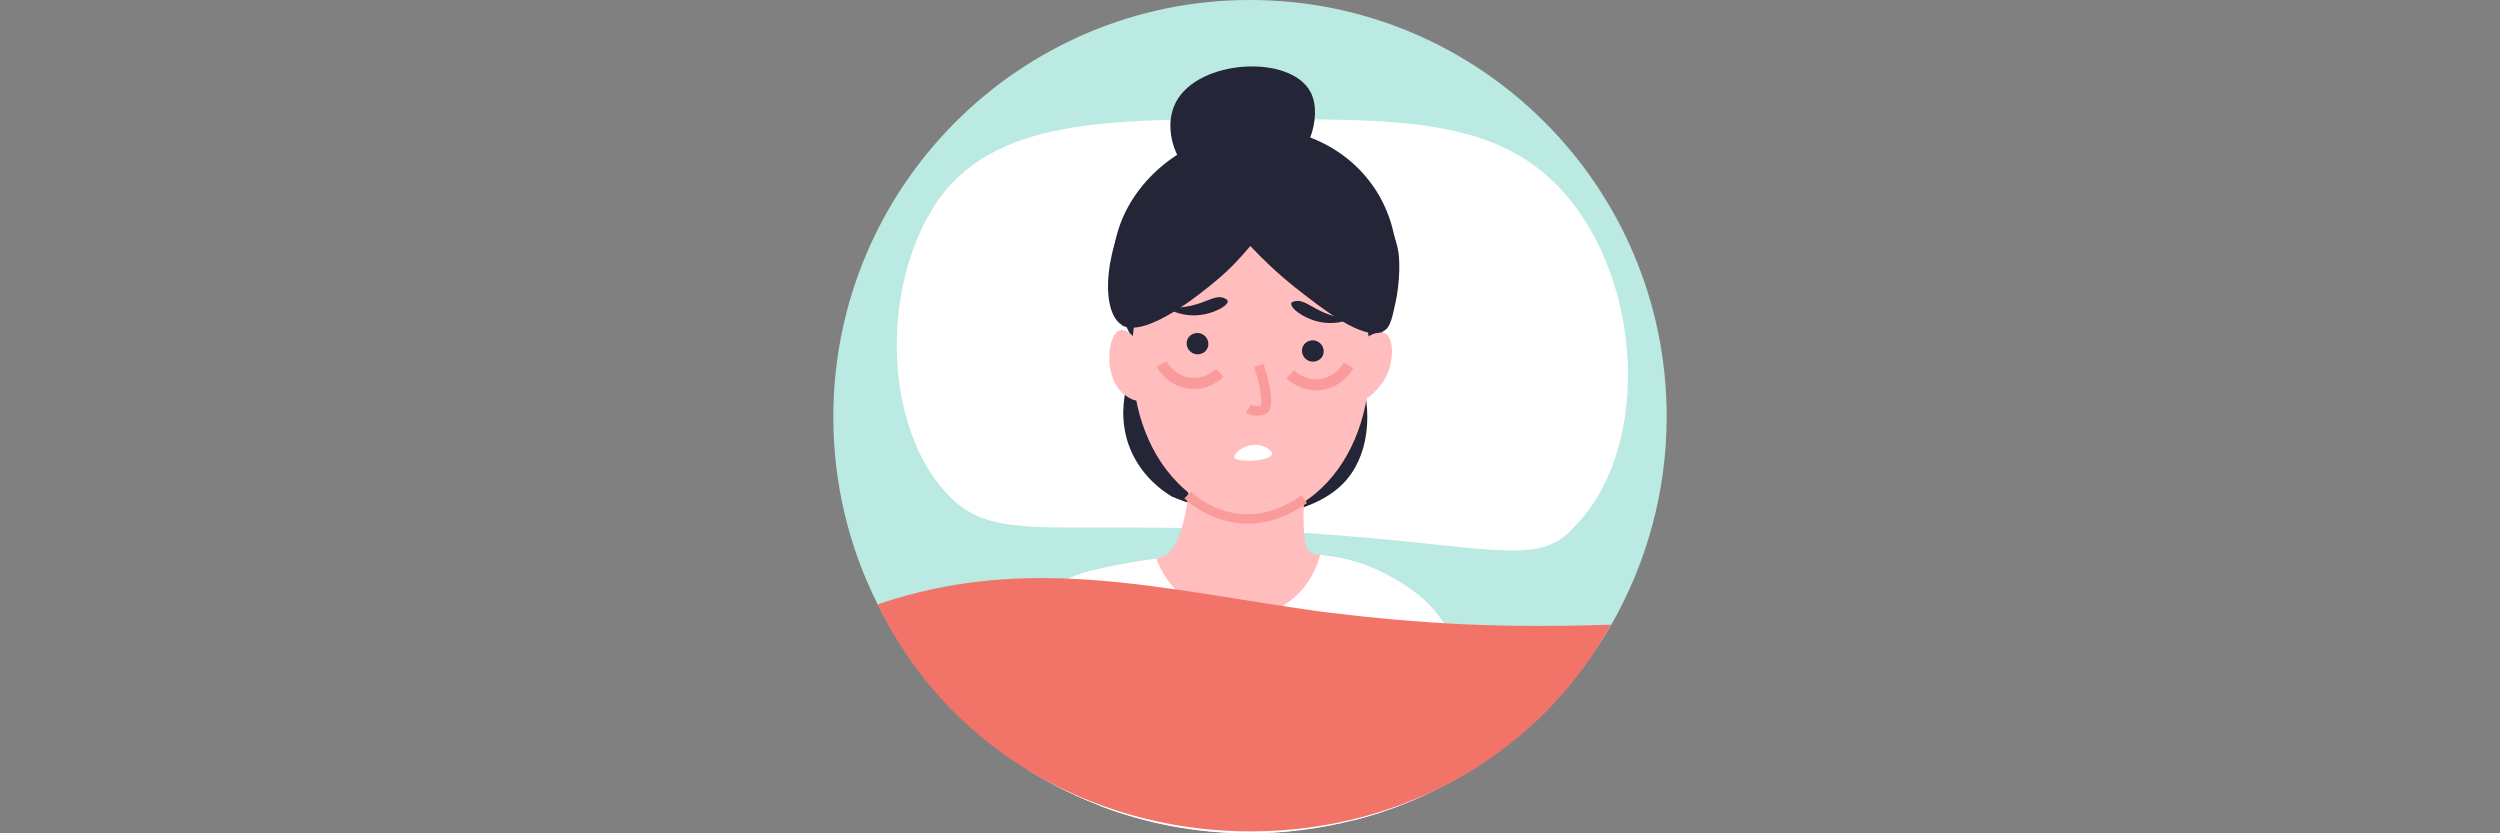
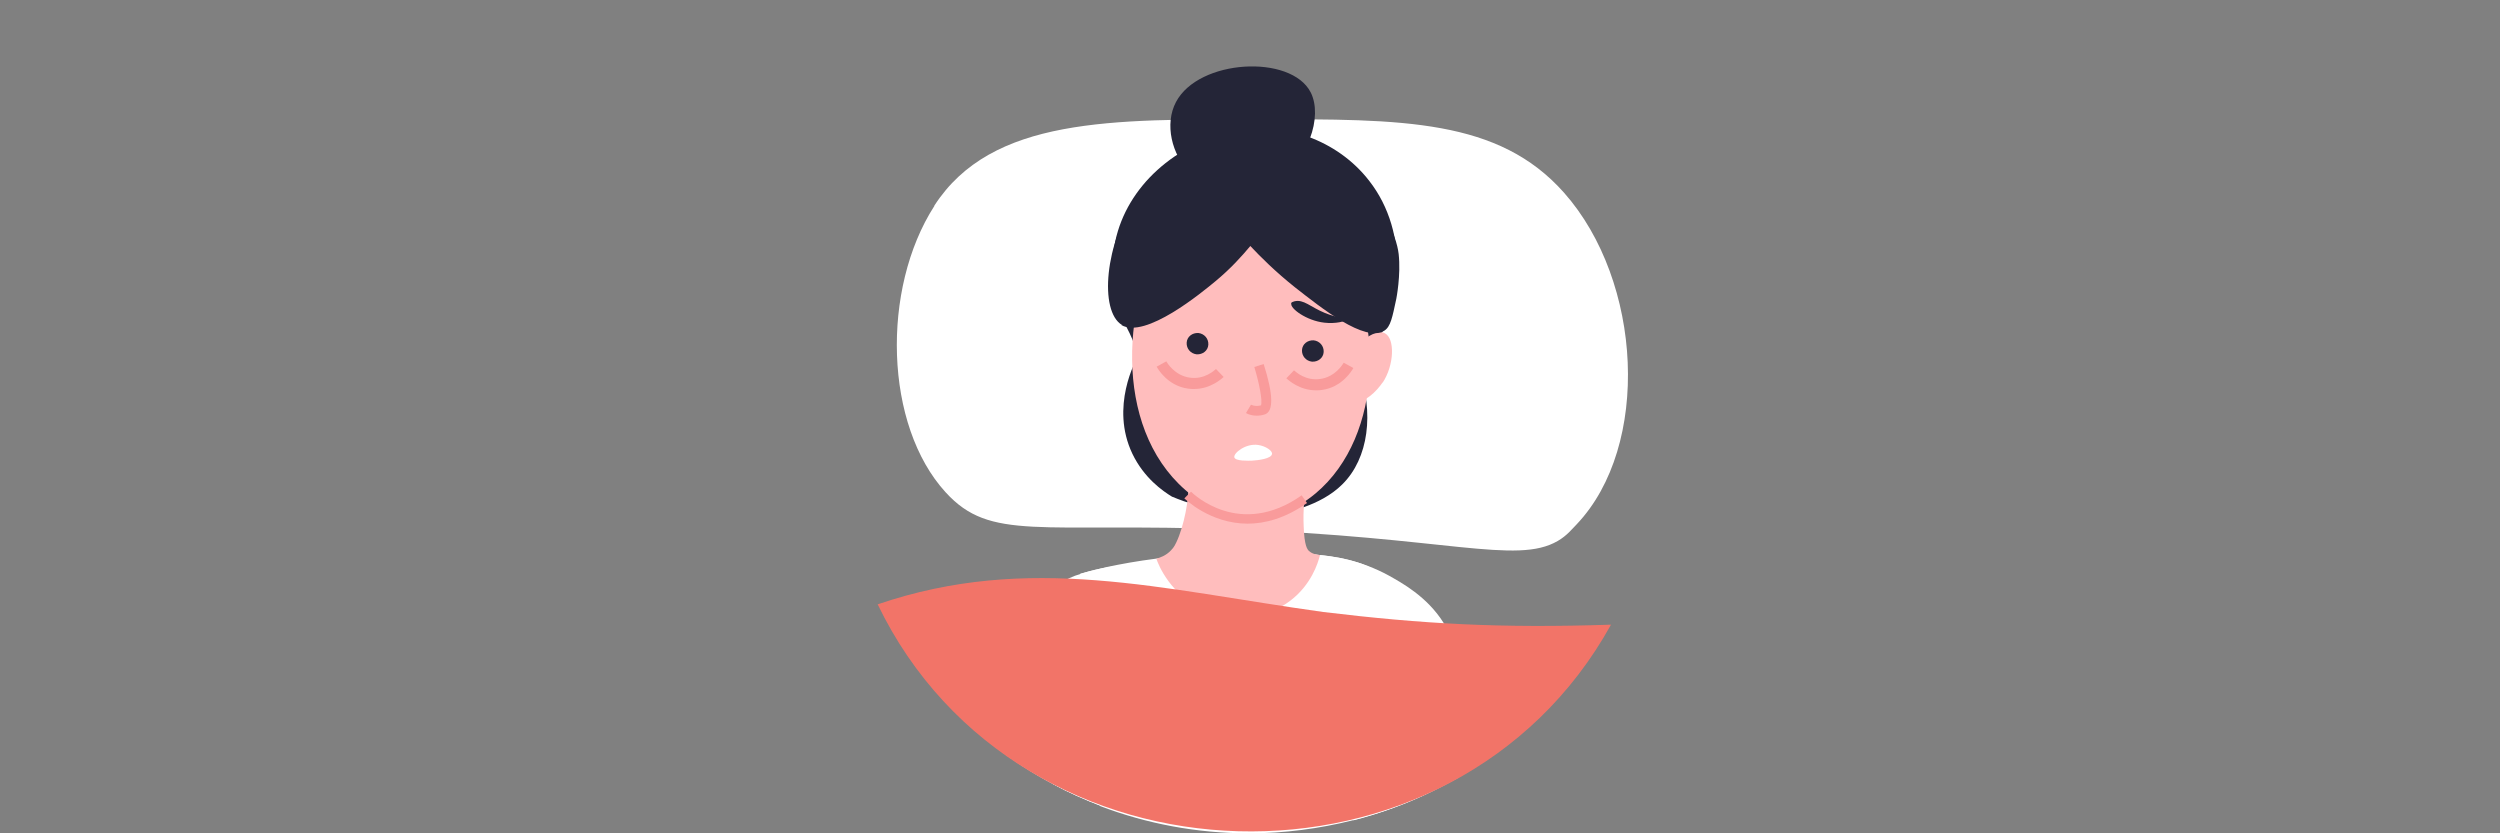
<svg xmlns="http://www.w3.org/2000/svg" viewBox="0 0 750 250" version="1.1">
  <rect x="0" y="0" width="750" height="250" fill="#808080" stroke="none" />
  <defs>
    <style>
      .cls-1 {
        fill: #242537;
      }

      .cls-2 {
        fill: #bbeae2;
      }

      .cls-3 {
        fill: #fff;
      }

      .cls-4 {
        fill: #ffbdbd;
      }

      .cls-5 {
        fill: #f99b9b;
      }

      .cls-6 {
        fill: #f27468;
      }
    </style>
  </defs>
  <g>
    <g id="Layer_2">
      <g id="Layer_1-2">
-         <path d="M500,125c0,22.7-6.1,44-16.6,62.4-11,19.1-26.9,35-46,46-2.5,1.4-5,2.7-7.6,4-7.5,3.7-15.4,6.6-23.7,8.7-10,2.5-20.4,3.9-31.1,3.9-15.7,0-30.8-2.9-44.7-8.2-4.9-1.9-9.7-4-14.3-6.5-6.2-3.3-12.1-7.1-17.6-11.4-14.6-11.4-26.7-25.9-35.1-42.6-8.5-16.9-13.3-36-13.3-56.2C250,56,306,0,375,0s125,56,125,125h0Z" class="cls-2" />
        <path d="M280.3,61.8c-16,24.9-15,65.8,3.4,85.9,13.5,14.8,27.8,9,86.2,11.1,63.8,2.3,85,10.7,97.4,3.5,2.8-1.6,4.4-3.7,5.7-5,22.3-23.5,19.8-72.9-3.8-99.5-19.6-22.1-48.3-22.1-91.2-22-44.4,0-80.5-.7-97.7,25.9h0Z" class="cls-3" />
        <path d="M371.2,39.2c13.5-2.7,29.9,2.5,39.6,15.1,12,15.4,11.2,39.2-3.2,56.5,4.7,13,3,26.7-4.9,34.5-6.7,6.7-17.4,8.5-18.7,8.7-3.7.6-6.5.5-9.2.3-5.3-.2-13.5-1.3-23.2-5.3-2.8-1.7-8.4-5.6-11.9-12.9-6.7-14.1,1-28,1.8-29.5,0,0-1.8-5.1-2.6-6.6-2.1-4-7.1-14.7-4.3-27.7,3.5-16.3,17.9-29.4,36.6-33.2h0s0,0,0,0Z" class="cls-1" />
        <path d="M350.9,66.7c-14.3,22.4-17.3,61.1,4.7,80.3,3.8,3.4,10.1,7.6,20,9.9,4.9-1,12.3-3.2,19.1-8.9,20.6-17.3,20.9-54.5,5.1-76.6-1.3-1.8-16.4-22.4-32.4-19-8.2,1.7-13.1,9.1-16.5,14.4h0,0Z" class="cls-4" />
        <path d="M330.3,241.8c-4.9-1.9-9.7-4-14.3-6.5.1-3,.3-6.1.5-9.2,1.4-19.3,4-36.9,7.3-52.6,0-.5.2-.9.3-1.4,2.3-.6,5-1.3,8-2,4.2-.9,9.2-1.8,14.7-2.5,6.7-.8,11.6-1,20-1.2,7-.2,16.5-.3,27.6,0h.3s0,0,0,0c20.7,1.9,24.8,8.8,26.6,19.7,1,6,1.4,13.1,3.4,21.4,1.2,8.2,4.1,20.1,4.8,29.9-7.5,3.7-15.4,6.6-23.7,8.7-10,2.5-20.4,3.9-31.1,3.9-15.7,0-30.8-2.9-44.7-8.2h0Z" class="cls-3" />
        <path d="M336,169.7l-.4,4.8-5.3,67.3c-4.9-1.9-9.7-4-14.3-6.5-6.2-3.3-12.1-7.1-17.6-11.4.6-12,1.5-22,2.8-27.7,3-12.8,11.8-19.4,19.7-22.8,1.1-.5,2.1-.9,3.2-1.2,3.1-1.1,5.9-1.6,8-2,2.4-.4,3.9-.4,3.9-.4h0Z" class="cls-3" />
        <path d="M438.2,207.9c-.3,5.7-.6,14.3-.9,25.5-2.5,1.4-5,2.7-7.6,4-7.5,3.7-15.4,6.6-23.7,8.7l-9.1-62.6-2.5-17.1h0c0,0,.1,0,.3,0,0,0,0,0,0,0,5.5.4,13.6,1.7,22,6.3,3.7,2.1,11.4,6.2,16.4,14.2.5.9,1.1,1.8,1.6,2.7,3.9,7.8,3.5,15.2,3.3,18.2h0s0,0,0,0Z" class="cls-3" />
        <path d="M396,166.5c-.6,2.5-2.7,9-8.9,13.7-7.7,5.9-18,6.1-25.7,2.8-10.2-4.3-13.9-13.6-14.5-15.4,1.1-.3,2.9-.9,4.4-2.5,1-1,1.4-2,1.6-2.4,2.3-4.8,3.9-13.2,3.6-17.7,0-.9,36.3.5,35.5.8-.1.6-.3,1.5-.5,2.7-.2,1.3-.6,4.4-.4,9.3.2,6,1.1,7,1.6,7.5,1,.9,2.3,1.1,3.2,1.2h0Z" class="cls-4" />
        <path d="M390.6,105c-.1,1.8,1.2,3.3,3,3.5,1.8.1,3.4-1.1,3.5-2.9.1-1.8-1.2-3.3-3-3.5-1.8-.1-3.4,1.1-3.5,2.9h0Z" class="cls-1" />
        <path d="M356,102.8c-.1,1.8,1.2,3.3,3,3.5,1.8.1,3.4-1.1,3.5-2.9.1-1.8-1.2-3.3-3-3.5-1.8-.1-3.4,1.1-3.5,2.9Z" class="cls-1" />
-         <path d="M368.3,90.4c.2,1.4-5.2,4.4-10.7,4.2-3.3-.1-6.5-1.3-6.4-2,0-.5,2.6,0,6.6-1,4.6-1.1,7-3.3,9.6-2.1.4.2.9.4.9.8h0Z" class="cls-1" />
        <path d="M387.4,91.1c-.4,1.4,4.5,5.1,9.9,5.7,3.3.4,6.6-.4,6.6-1,0-.5-2.5-.3-6.4-1.9-4.4-1.8-6.4-4.2-9.2-3.5-.4.1-.9.3-1,.6h0Z" class="cls-1" />
        <path d="M357,51.9c-5.5-5.5-7.7-14.7-4.2-21.3,6.8-12.9,34.5-14.4,40.4-2.9,3.7,7.2-.6,20.9-11.3,26.9-8.1,4.5-18.4,3.8-24.8-2.6h0Z" class="cls-1" />
-         <path d="M343.2,105.2c-1.5-2.9-5-6.9-7.3-6.1-3.5,1.1-5,13.1.6,18.6.3.2,3.5,3.3,5.9,2.3,3.1-1.3,3.7-9.2.7-14.8Z" class="cls-4" />
        <path d="M414.8,114.7c-1.8,2.7-5.6,6.4-7.9,5.4-3.4-1.5-3.7-13.6,2.5-18.4.3-.2,3.9-3,6.1-1.7,3,1.6,2.8,9.5-.7,14.8Z" class="cls-4" />
        <path d="M377,124.7c-1.9,0-3.1-.7-3.2-.8l1.5-2.5s1.2.7,3,.2c.5-1.3-.5-6.5-2-11.5l2.8-.9c2.9,9.1,3,14.2.4,15.1-.9.3-1.7.4-2.5.4h0,0Z" class="cls-5" />
        <path d="M370.3,137.2c-.3-1.3,3.5-4.3,7.2-3.7,2.1.3,4.3,1.7,4.1,2.7-.2,1.4-4.1,1.9-6.1,2-.8,0-4.9.2-5.2-1Z" class="cls-3" />
        <path d="M358.1,116.7c-.5,0-1,0-1.6-.1-6.2-.8-9.2-6-9.5-6.6l2.9-1.6c.2.4,2.5,4.3,7.1,4.9,4.3.6,7.2-2.1,7.8-2.6l2.3,2.4c-.7.6-4,3.6-8.9,3.6h0Z" class="cls-5" />
        <path d="M394.9,117.1c.5,0,1,0,1.6-.1,6.2-.8,9.2-6,9.5-6.6l-2.9-1.6c-.2.4-2.5,4.3-7.1,4.9-4.3.6-7.2-2.1-7.8-2.6l-2.3,2.4c.7.6,4,3.6,8.9,3.6Z" class="cls-5" />
        <path d="M374.3,157.1c-11.3,0-18.9-7.5-19-7.6l2-2c.6.6,14.6,14.2,33.2,1.1l1.6,2.3c-6.5,4.6-12.6,6.2-17.9,6.2h0Z" class="cls-5" />
        <path d="M336.4,97.5c7.2,4.3,24.2-9.8,28.2-13.1,4.6-3.8,8-7.6,10.5-10.6,3,3.2,7.5,7.7,13.4,12.4,7.8,6.1,21,16.7,26.8,13,1.9-1.2,2.4-4,3.6-9.6,0,0,1.4-7.1.7-13.4-1.4-11.8-16.8-34-41-35.3-14.8-.8-29.3,6.5-37.5,18.1-9.7,13.8-11.4,34.4-4.5,38.5h0Z" class="cls-1" />
        <path d="M483.3,187.4c-47.3,85.5-177.6,81.8-220-6.1,45.5-15.5,84.7-4.5,133.7,2.3,29.9,3.6,53,4.9,86.3,3.8h0,0Z" class="cls-6" />
      </g>
    </g>
  </g>
</svg>